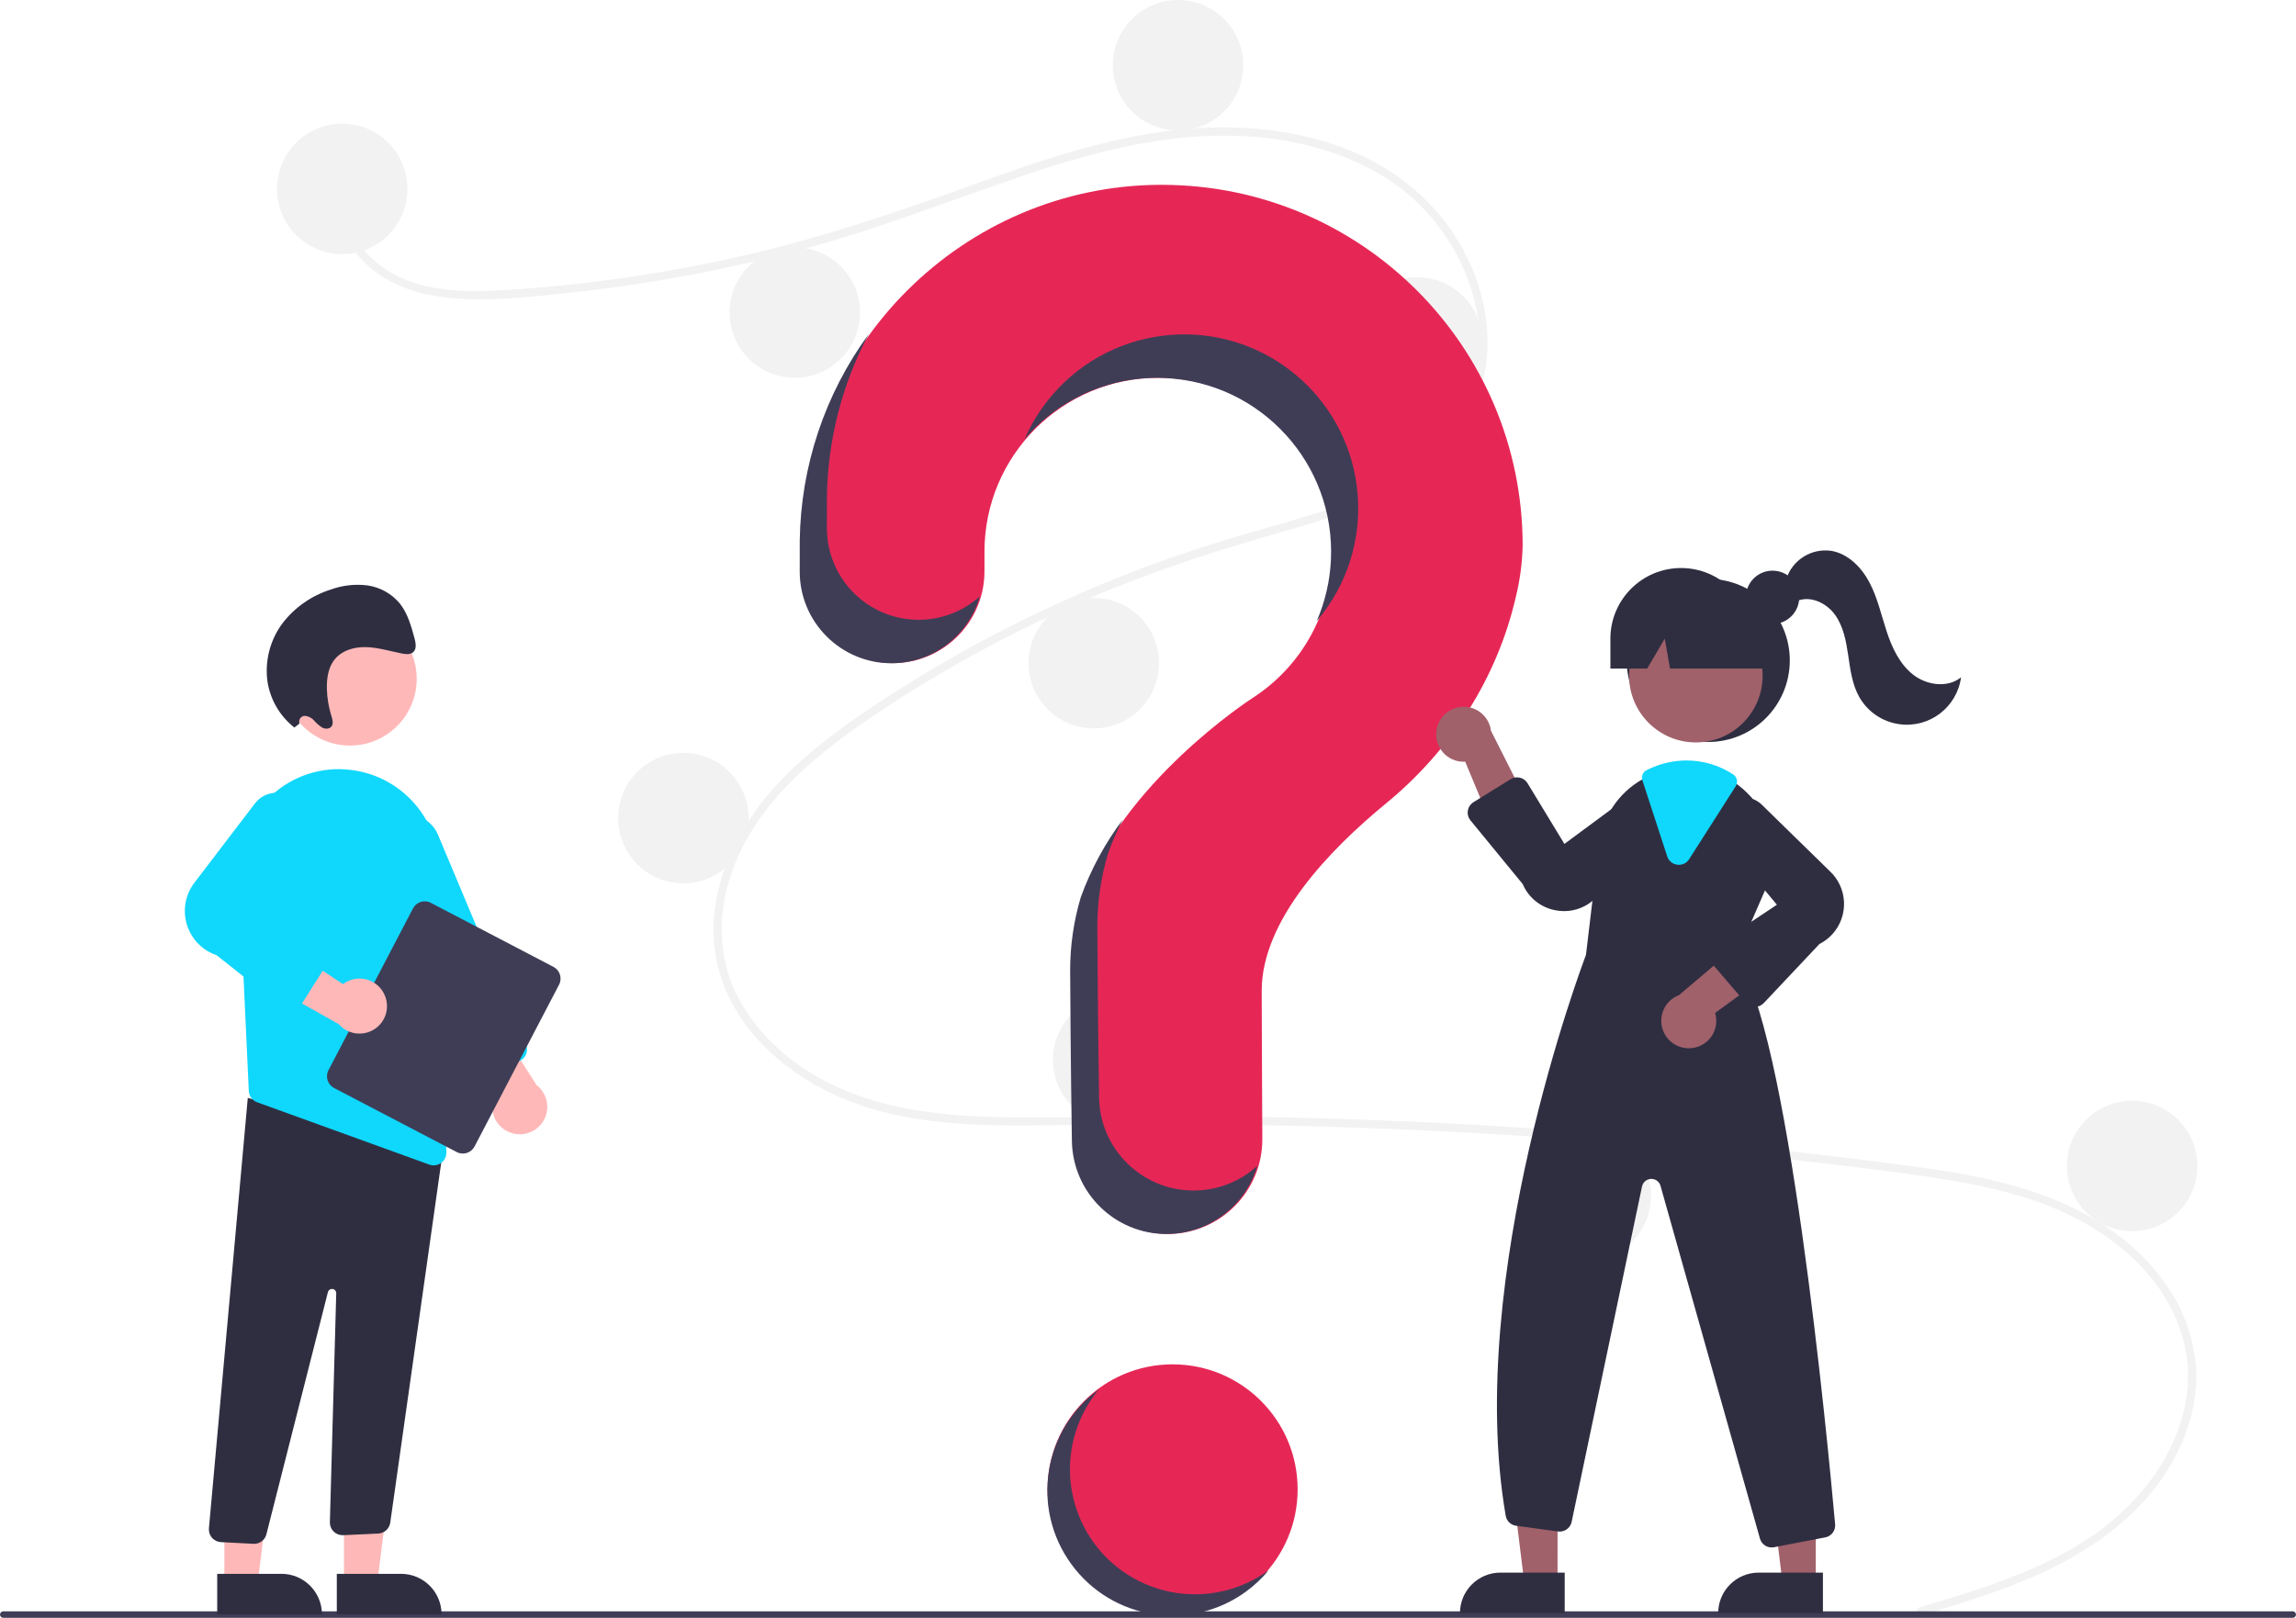
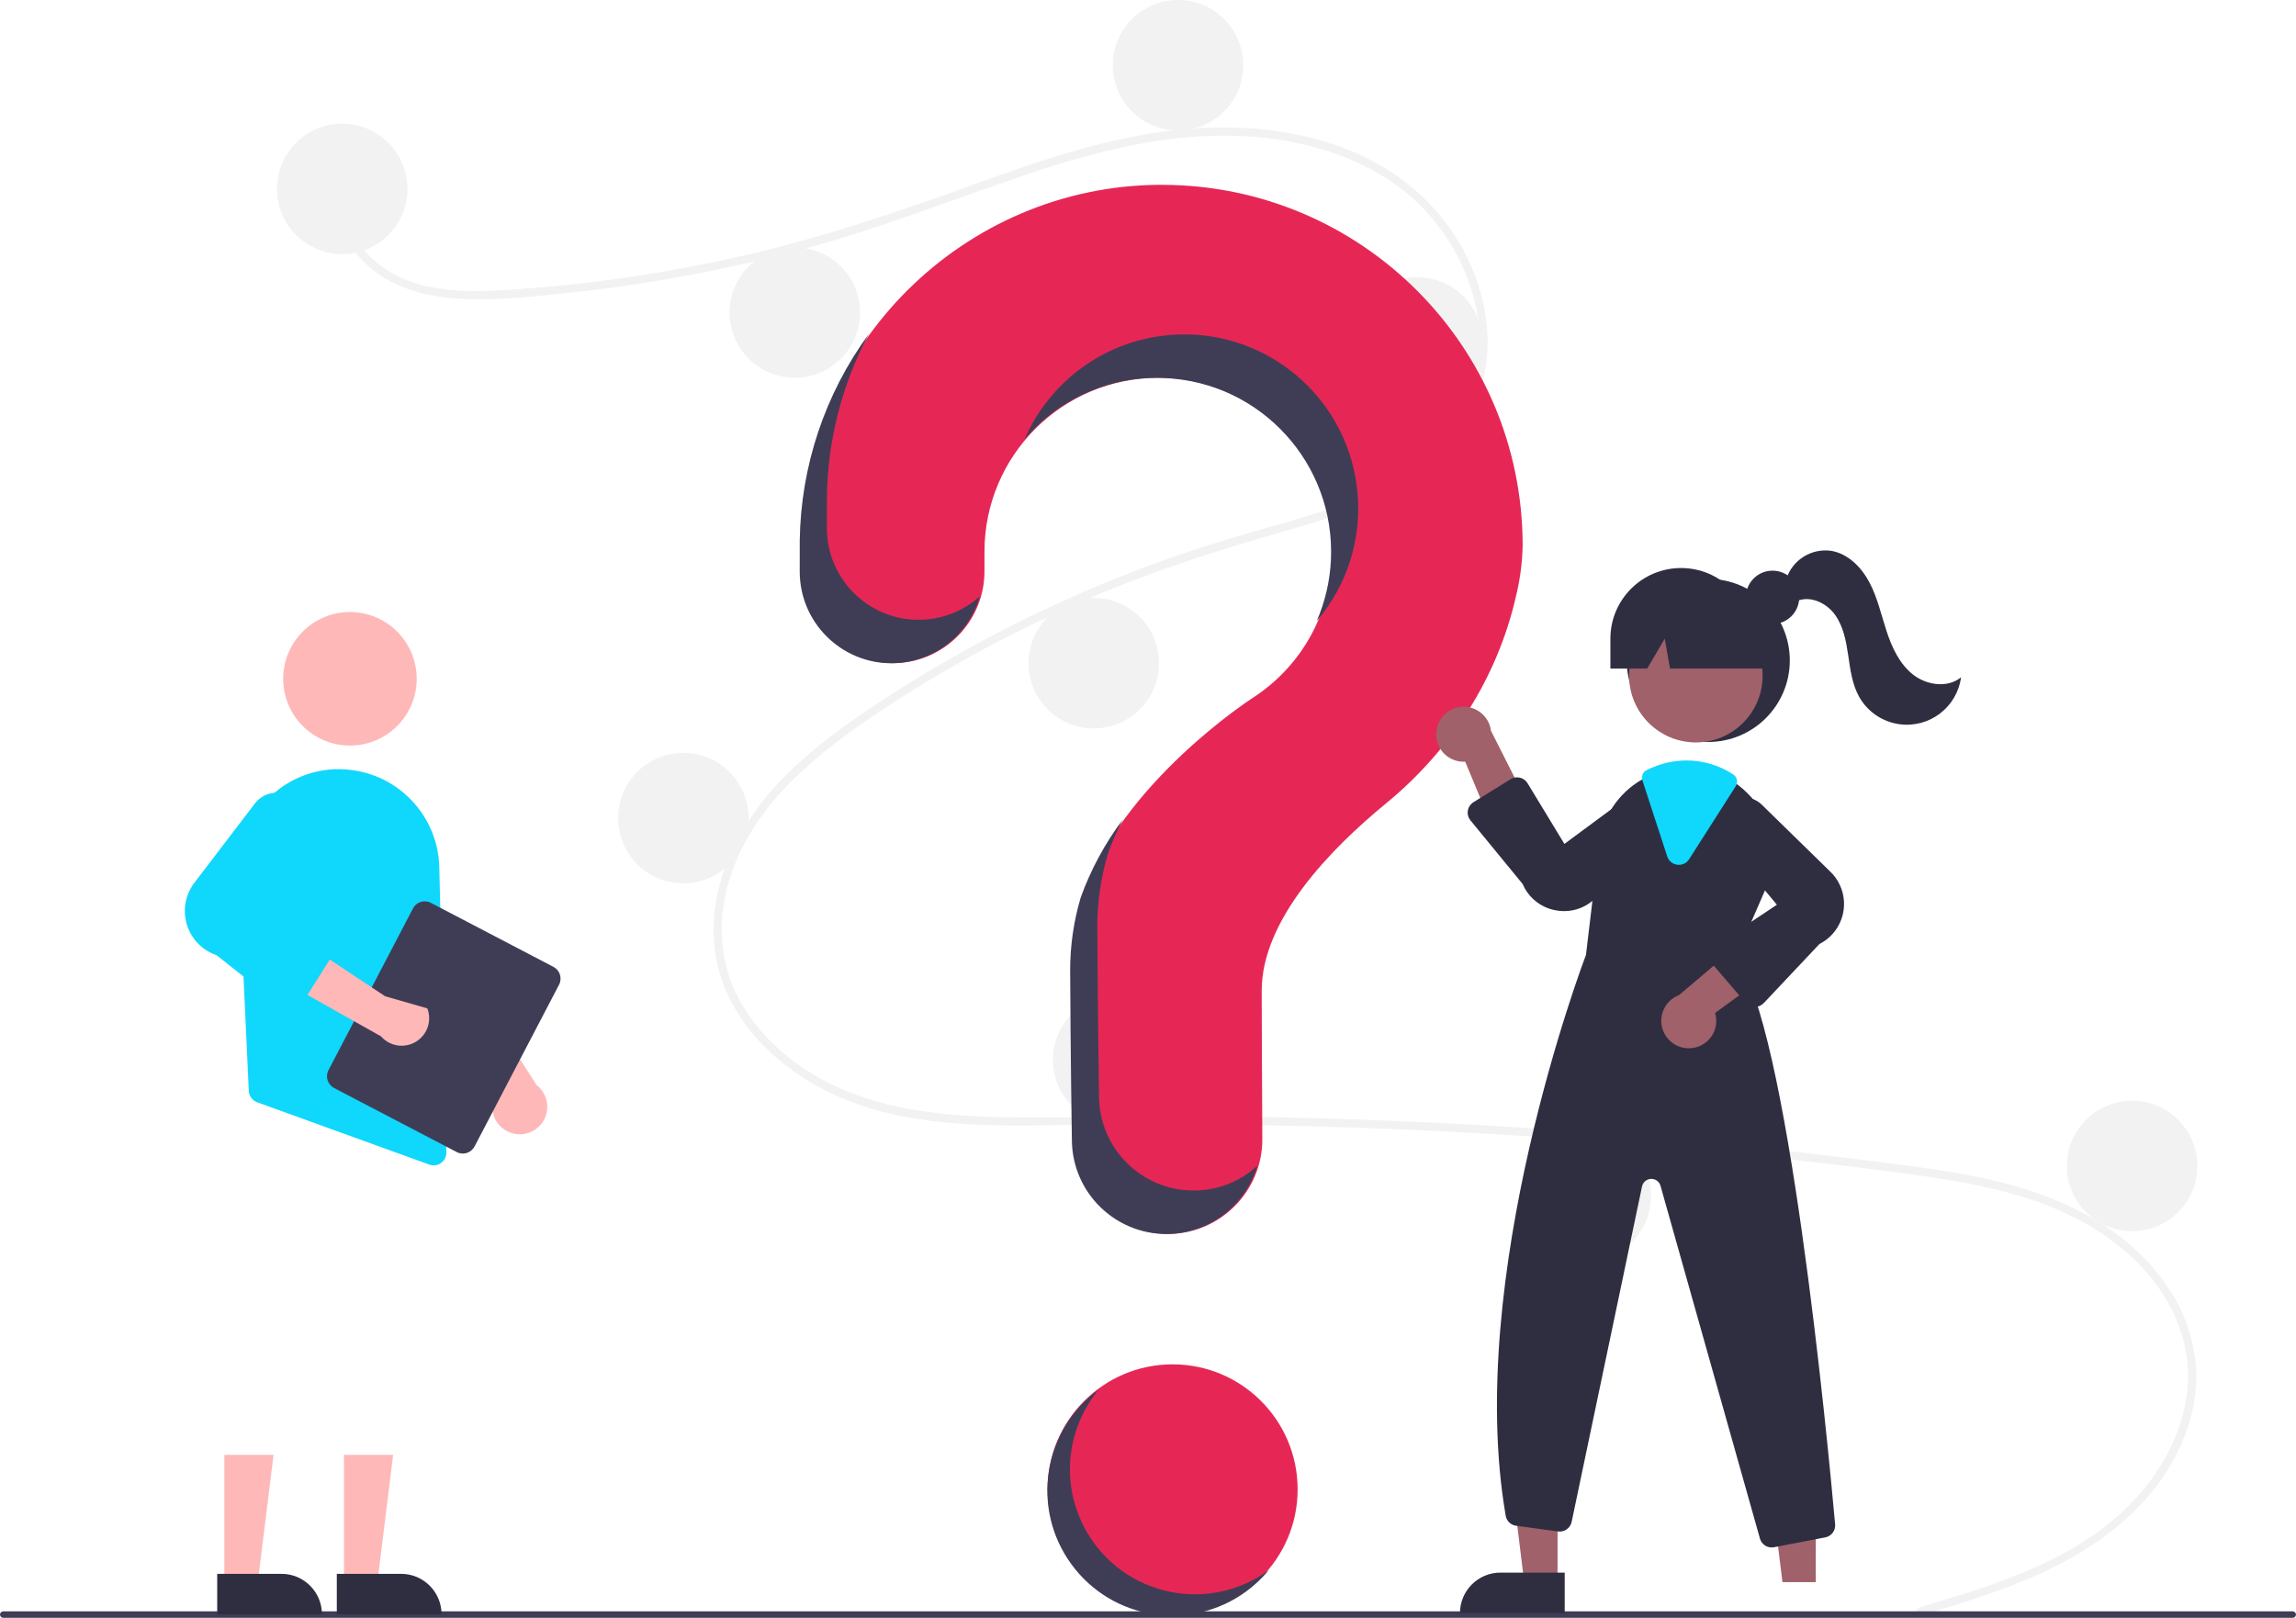
<svg xmlns="http://www.w3.org/2000/svg" id="Layer_1" version="1.1" viewBox="0 0 844.68 595.26">
  <defs>
    <style>
      .st0 {
        fill: #2f2e41;
      }

      .st1 {
        fill: #3f3d56;
      }

      .st2 {
        fill: #e62756;
      }

      .st3 {
        fill: #ffb8b8;
      }

      .st4 {
        fill: #10d7fc;
      }

      .st5 {
        fill: #f2f2f2;
      }

      .st6 {
        fill: #a0616a;
      }
    </style>
  </defs>
  <circle class="st2" cx="431.39" cy="548" r="46" />
  <path class="st5" d="M706.2,591.42c25.73-7.73,53.09-15.79,73.5-34.16,18.24-16.42,30.55-41.49,22.99-66.11-7.54-24.57-30.12-40.96-53.44-49.11-13.22-4.62-27.06-7.19-40.89-9.2-15.03-2.19-30.14-3.98-45.23-5.71-61.12-6.99-122.47-11.26-184.04-12.81-30.38-.77-60.76-.75-91.15-.31-27.14.39-55.72.38-80.9-11.15-19.58-8.97-37.35-25.29-42.8-46.73-6.3-24.75,5.32-49.96,21.98-67.89,8.78-9.45,19.05-17.4,29.64-24.72,11.49-7.93,23.38-15.31,35.52-22.19,23.92-13.55,48.93-25.08,74.77-34.47,12.75-4.63,25.68-8.63,38.73-12.32,11.02-3.11,22.07-6.23,32.72-10.48,20.58-8.2,40.16-22.1,45.39-44.88,4.96-21.59-3.4-45.03-18.07-61.07-16.96-18.56-42.54-26.69-67.06-28.01-27.53-1.48-54.42,5.41-80.3,14.16-27.6,9.33-54.6,20.05-82.78,27.6-27.94,7.48-56.43,12.78-85.2,15.84-14.08,1.5-28.59,3.19-42.76,2.04-11.87-.96-23.68-4.45-32.43-12.88-7.5-7.22-11.97-17.15-10.44-27.63.28-1.9,3.17-1.09,2.89.8-1.87,12.76,6.8,24.51,17.48,30.53,12.35,6.96,27.37,6.97,41.12,6.17,29.81-1.8,59.42-6.08,88.51-12.8,28.59-6.53,56.16-15.87,83.7-25.84,26.16-9.47,52.9-18.72,80.84-20.77,24.25-1.78,49.75,1.75,70.87,14.42,18.56,11.14,32.21,29.71,36.56,51.02,4.25,20.82-1.64,41.79-17.4,56.32-16.32,15.05-38.7,21.48-59.56,27.4-26.45,7.51-52.34,16.3-77.39,27.7-25.4,11.53-49.75,25.22-72.8,40.93-22.25,15.2-44.2,34.33-51.24,61.45-3.28,12.63-2.67,26.03,2.81,37.96,4.88,10.61,12.91,19.53,22.26,26.42,22.32,16.42,50.45,19.8,77.41,20.13,30.28.38,60.56-.65,90.86-.15,61.73,1.01,123.34,4.77,184.82,11.27,15.41,1.63,30.79,3.43,46.16,5.41,13.82,1.78,27.69,3.54,41.28,6.69,24.16,5.61,47.67,16.39,62.69,36.88,6.67,8.88,10.79,19.4,11.95,30.45,1.05,11.52-1.77,23.07-6.98,33.32-11.53,22.69-33.13,37.12-56.07,46.6-12.29,5.08-25.03,8.93-37.75,12.75-1.85.56-2.64-2.34-.8-2.89h0Z" />
  <circle class="st5" cx="125.89" cy="69.5" r="24" />
  <circle class="st5" cx="292.39" cy="115" r="24" />
  <circle class="st5" cx="433.39" cy="24" r="24" />
  <circle class="st5" cx="521.39" cy="126" r="24" />
  <circle class="st5" cx="402.39" cy="244" r="24" />
  <circle class="st5" cx="251.39" cy="301" r="24" transform="translate(-85.99 500.93) rotate(-80.78)" />
  <circle class="st5" cx="411.39" cy="390" r="24" />
  <circle class="st5" cx="583.39" cy="440" r="24" />
  <circle class="st5" cx="784.39" cy="429" r="24" />
  <path class="st2" d="M426.47,68c-71.89.51-130.76,58.93-131.78,130.82,0,.66-.01,5.33-.01,11.43,0,18.64,15.11,33.74,33.74,33.75h0c18.65,0,33.77-15.13,33.76-33.78v-.02c0-4.15,0-7.03,0-7.2,0-35.35,28.64-64.01,63.99-64.01s64.01,28.64,64.01,63.99c0,21.82-11.11,42.14-29.48,53.91h.01s-48.03,30.93-62.67,73.35h.01c-2.57,8.69-3.88,17.71-3.87,26.77,0,3.73.22,36.32.64,62.78.31,18.99,15.79,34.23,34.79,34.22h0c19.22,0,34.8-15.58,34.79-34.8,0-.07,0-.14,0-.21-.15-24.23-.23-52.44-.23-54.49,0-26.04,25.13-51.99,45.76-68.92,23.77-19.49,40.87-46.04,47.74-76,1.52-6.17,2.36-12.48,2.5-18.83,0-73.32-59.43-132.75-132.75-132.75-.32,0-.64,0-.96,0Z" />
  <path class="st1" d="M843.48,595.26H1.19c-.66,0-1.19-.54-1.18-1.2,0-.65.53-1.18,1.18-1.18h842.29c.66,0,1.19.54,1.19,1.19,0,.65-.53,1.18-1.19,1.19Z" />
  <circle class="st0" cx="628.45" cy="243" r="30" />
  <polygon class="st6" points="573.01 582.13 560.75 582.13 554.92 534.84 573.02 534.84 573.01 582.13" />
  <path class="st0" d="M552,578.63h23.64v14.89h-38.53c0-8.22,6.67-14.89,14.89-14.89Z" />
  <polygon class="st6" points="668.01 582.13 655.75 582.13 649.92 534.84 668.02 534.84 668.01 582.13" />
-   <path class="st0" d="M647,578.63h23.64v14.89h-38.53c0-8.22,6.67-14.89,14.89-14.89Z" />
  <circle class="st6" cx="623.89" cy="248.61" r="24.56" />
  <path class="st0" d="M638.53,352.41l10.99-25.25c5.47-12.14,2.68-26.41-6.95-35.6-.97-.95-1.99-1.85-3.07-2.67-5.42-4.24-12.11-6.55-18.99-6.57-4.63.02-9.2,1.03-13.4,2.98-.36.16-.71.33-1.07.5-.69.33-1.37.69-2.03,1.06-8.73,5.01-14.56,13.88-15.7,23.88l-4.85,40.64c-1.22,3.19-44.74,118.39-29.52,206.34.33,1.93,1.88,3.42,3.82,3.67l15.43,2.1c2.34.32,4.52-1.22,5.01-3.53l25.89-123.41c.4-1.89,2.26-3.11,4.15-2.71,1.28.27,2.3,1.22,2.65,2.48l36.58,129.78c.54,1.94,2.3,3.28,4.31,3.28.29,0,.58-.03.87-.08l18.85-3.63c2.27-.42,3.84-2.51,3.63-4.81-2.77-30.89-17.49-185.62-36.6-208.45Z" />
  <path class="st6" d="M528.44,269.05c-.64,5.52,3.31,10.51,8.82,11.15.59.07,1.18.09,1.77.05l13.73,32.99,10.39-15.39-14.63-28.97c-.7-5.54-5.77-9.46-11.31-8.75-4.63.59-8.26,4.28-8.77,8.92h0Z" />
  <path class="st6" d="M622.53,385.63c5.51-.66,9.45-5.66,8.79-11.18-.07-.59-.19-1.17-.36-1.74l28.89-21.04-17.39-6.51-24.76,20.98c-5.22,1.98-7.85,7.81-5.88,13.03,1.65,4.37,6.09,7.04,10.72,6.45h0Z" />
  <path class="st0" d="M575.44,335.24c-1.11,0-2.21-.11-3.3-.33-5.34-1.02-9.82-4.62-11.95-9.62l-19.23-23.45c-1.58-1.92-1.3-4.76.63-6.33.15-.13.32-.24.48-.35l13.68-8.47c2.11-1.31,4.89-.66,6.2,1.46,0,.01.01.02.02.03l13.56,22.33,25.96-19.19c4.76-2.49,10.63-.66,13.12,4.1,1.99,3.8,1.26,8.46-1.81,11.47l-25.91,23.64c-3.04,3.02-7.16,4.71-11.45,4.71Z" />
  <path class="st0" d="M645.59,370.51s-.07,0-.11,0c-1.28-.03-2.48-.6-3.31-1.57l-12.17-14.19c-1.62-1.89-1.4-4.73.49-6.34.14-.12.28-.23.43-.33l22.78-15.19-20.64-24.81c-2.76-4.6-1.27-10.58,3.34-13.34,3.68-2.21,8.38-1.74,11.55,1.15l25.08,24.51c6.74,6.16,7.21,16.61,1.06,23.35-1.35,1.47-2.95,2.69-4.73,3.59l-20.5,21.75c-.85.9-2.04,1.41-3.27,1.41Z" />
  <path class="st4" d="M617.64,318.21c-.2,0-.39-.01-.58-.04-1.73-.21-3.18-1.41-3.71-3.07l-9.14-28.03c-.47-1.47.21-3.06,1.59-3.72l.3-.14c.27-.13.54-.25.81-.38,4.26-1.98,8.9-3.01,13.6-3.02,6.1.01,12.07,1.8,17.16,5.16,1.42.95,1.82,2.86.9,4.29l-17.15,26.87c-.82,1.3-2.24,2.08-3.78,2.08Z" />
  <circle class="st0" cx="652.1" cy="219.79" r="9.82" />
  <path class="st0" d="M618.45,209h0c-14.36,0-26,11.64-26,26v11h13.53l6.47-11,1.94,11h41.06l-11-11c0-14.36-11.64-26-26-26Z" />
  <path class="st0" d="M657.15,213.06c2.24-7.01,9.19-11.39,16.48-10.4,6.26,1.05,11.2,6.07,14.15,11.69s4.31,11.9,6.29,17.93,4.79,12.08,9.79,15.98,12.68,4.96,17.59.95c-1.48,11.01-11.6,18.74-22.62,17.26-6.26-.84-11.77-4.57-14.86-10.08-2.59-4.61-3.26-10.02-4.03-15.25s-1.77-10.65-4.86-14.94-8.89-7.09-13.8-5.14l-4.13-8Z" />
  <path class="st1" d="M337.95,228.04h0c-18.64,0-33.74-15.11-33.74-33.75,0-6.1,0-10.77.01-11.43.28-20.91,5.55-41.44,15.36-59.91-16.12,22.06-24.98,48.59-25.36,75.91,0,.66-.01,5.33-.01,11.43,0,18.64,15.11,33.74,33.74,33.75h0c15.11,0,28.38-10.05,32.49-24.59-6.18,5.54-14.19,8.6-22.49,8.59Z" />
  <path class="st1" d="M428.75,139.11c35.31,1.69,62.56,31.68,60.88,66.98-.37,7.73-2.14,15.33-5.22,22.43,22.91-26.91,19.67-67.3-7.24-90.22-26.91-22.91-67.3-19.67-90.22,7.24-4.1,4.81-7.46,10.2-9.97,15.99,12.84-15.1,31.97-23.39,51.77-22.43Z" />
  <path class="st1" d="M439.13,438.04h0c-19,0-34.48-15.23-34.79-34.22-.42-26.46-.64-59.05-.64-62.78,0-9.06,1.3-18.08,3.87-26.77h-.01c1.52-4.36,3.36-8.61,5.49-12.7-6.56,8.74-11.78,18.42-15.49,28.7h.01c-2.57,8.69-3.88,17.71-3.87,26.77,0,3.73.22,36.32.64,62.78.31,18.99,15.79,34.23,34.79,34.22h0c15.46,0,29.07-10.21,33.4-25.05-6.4,5.83-14.74,9.06-23.4,9.05Z" />
  <polygon class="st3" points="126.54 582.59 138.8 582.58 144.63 535.3 126.54 535.3 126.54 582.59" />
  <path class="st0" d="M162.44,593.97h-38.53s0-14.89,0-14.89h23.64c8.22,0,14.89,6.66,14.89,14.89h0Z" />
  <polygon class="st3" points="82.54 582.59 94.8 582.58 100.63 535.3 82.54 535.3 82.54 582.59" />
  <path class="st0" d="M118.44,593.97h-38.53s0-14.89,0-14.89h23.64c8.22,0,14.89,6.66,14.89,14.89h0Z" />
-   <path class="st0" d="M93.25,568.04l-11.98-.63c-2.58-.14-4.56-2.33-4.42-4.91,0-.02,0-.04,0-.05l14.31-158.47,65.91,17.79,6.35-1.73-19.86,140.28c-.35,2.17-2.16,3.81-4.36,3.94l-12.91.6c-2.58.14-4.78-1.83-4.93-4.41,0-.13,0-.26,0-.39l2.34-84.2c.02-.86-.65-1.58-1.51-1.6-.75-.02-1.42.5-1.57,1.24l-22.56,88.81c-.44,2.17-2.35,3.73-4.57,3.73-.08,0-.17,0-.25,0Z" />
  <circle class="st3" cx="128.74" cy="249.76" r="24.56" />
  <path class="st4" d="M87.85,321.92l2.7,58.27.98,21.2c.08,1.89,1.3,3.54,3.07,4.18l63.34,22.94c.51.19,1.05.29,1.6.28,2.56.01,4.65-2.06,4.67-4.62,0-.06,0-.11,0-.17l-2.6-104.77c-.35-17.73-13.26-32.71-30.74-35.68-.61-.09-1.24-.19-1.86-.27-10.64-1.32-21.32,2.14-29.17,9.44-8.13,7.47-12.52,18.17-11.99,29.2h0Z" />
  <path class="st3" d="M188.19,416.88c-5.31-1.65-8.28-7.29-6.63-12.59.29-.93.71-1.82,1.26-2.63l-21.48-28.56,18.53-1.15,17.55,27.3c4.42,3.42,5.23,9.77,1.81,14.18-2.6,3.36-7.01,4.74-11.06,3.45Z" />
-   <path class="st4" d="M173.09,396.48c-1.15-.47-2.06-1.37-2.54-2.52l-32.36-77.09c-2.67-6.34.31-13.65,6.66-16.32,6.34-2.67,13.65.31,16.32,6.66,0,0,0,.01,0,.02l32.36,77.1c1,2.38-.12,5.12-2.5,6.12l-14.37,6.03c-1.14.48-2.43.49-3.58.02h0Z" />
  <path class="st1" d="M120.85,393.76l31.08-59.51c1.25-2.38,4.19-3.31,6.57-2.06l45.11,23.56c2.38,1.25,3.31,4.19,2.06,6.57l-31.08,59.51c-1.25,2.38-4.19,3.31-6.57,2.06l-45.11-23.56c-2.38-1.25-3.31-4.19-2.06-6.57Z" />
-   <path class="st3" d="M141.69,366.57c-1.96-5.2-7.76-7.83-12.96-5.87-.92.34-1.78.82-2.55,1.41l-29.78-19.75-.05,18.57,28.29,15.91c3.67,4.21,10.06,4.64,14.27.97,3.2-2.79,4.31-7.28,2.79-11.24h0Z" />
+   <path class="st3" d="M141.69,366.57l-29.78-19.75-.05,18.57,28.29,15.91c3.67,4.21,10.06,4.64,14.27.97,3.2-2.79,4.31-7.28,2.79-11.24h0Z" />
  <path class="st4" d="M104.04,370.75l-24.34-19.28c-8.99-3.02-13.82-12.75-10.81-21.73.66-1.97,1.67-3.8,2.98-5.4l22.1-28.96c3.53-4.32,9.89-4.95,14.21-1.42,3.45,2.83,4.64,7.59,2.92,11.7l-17.48,28.6,25.69,12.19c2.33,1.11,3.33,3.89,2.22,6.23-.08.17-.17.34-.27.49l-10.37,16.41c-.71,1.12-1.86,1.89-3.17,2.11-.03,0-.05,0-.08.01-1.28.19-2.59-.15-3.61-.96Z" />
-   <path class="st0" d="M110.18,266.21c-.38-1.12.21-2.33,1.33-2.71.17-.06.35-.09.53-.11,1.34.07,2.6.69,3.48,1.71.89,1.02,1.92,1.91,3.07,2.64,1.19.6,2.8.51,3.48-.63.64-1.07.2-2.51-.18-3.75-.98-3.17-1.53-6.45-1.63-9.77-.11-3.7.41-7.56,2.46-10.45,2.64-3.72,7.37-5.14,11.85-5.04s8.88,1.48,13.31,2.36c1.53.3,3.33.46,4.35-.73,1.09-1.26.69-3.3.23-5-1.2-4.42-2.48-8.98-5.27-12.55-3.02-3.71-7.33-6.13-12.06-6.79-4.55-.56-9.16-.04-13.46,1.53-7.01,2.21-13.18,6.51-17.68,12.32-4.64,6.18-6.65,13.95-5.58,21.6,1.04,6.67,4.58,12.69,9.89,16.85l1.91-1.48Z" />
  <path class="st1" d="M421.26,582.78c-23.29-10.14-33.95-37.24-23.8-60.53,1.72-3.95,3.99-7.64,6.73-10.96-20.52,14.98-25.01,43.76-10.03,64.27,14.98,20.52,43.76,25.01,64.27,10.03,3.09-2.26,5.88-4.89,8.32-7.83-13.19,9.64-30.52,11.56-45.5,5.02Z" />
</svg>